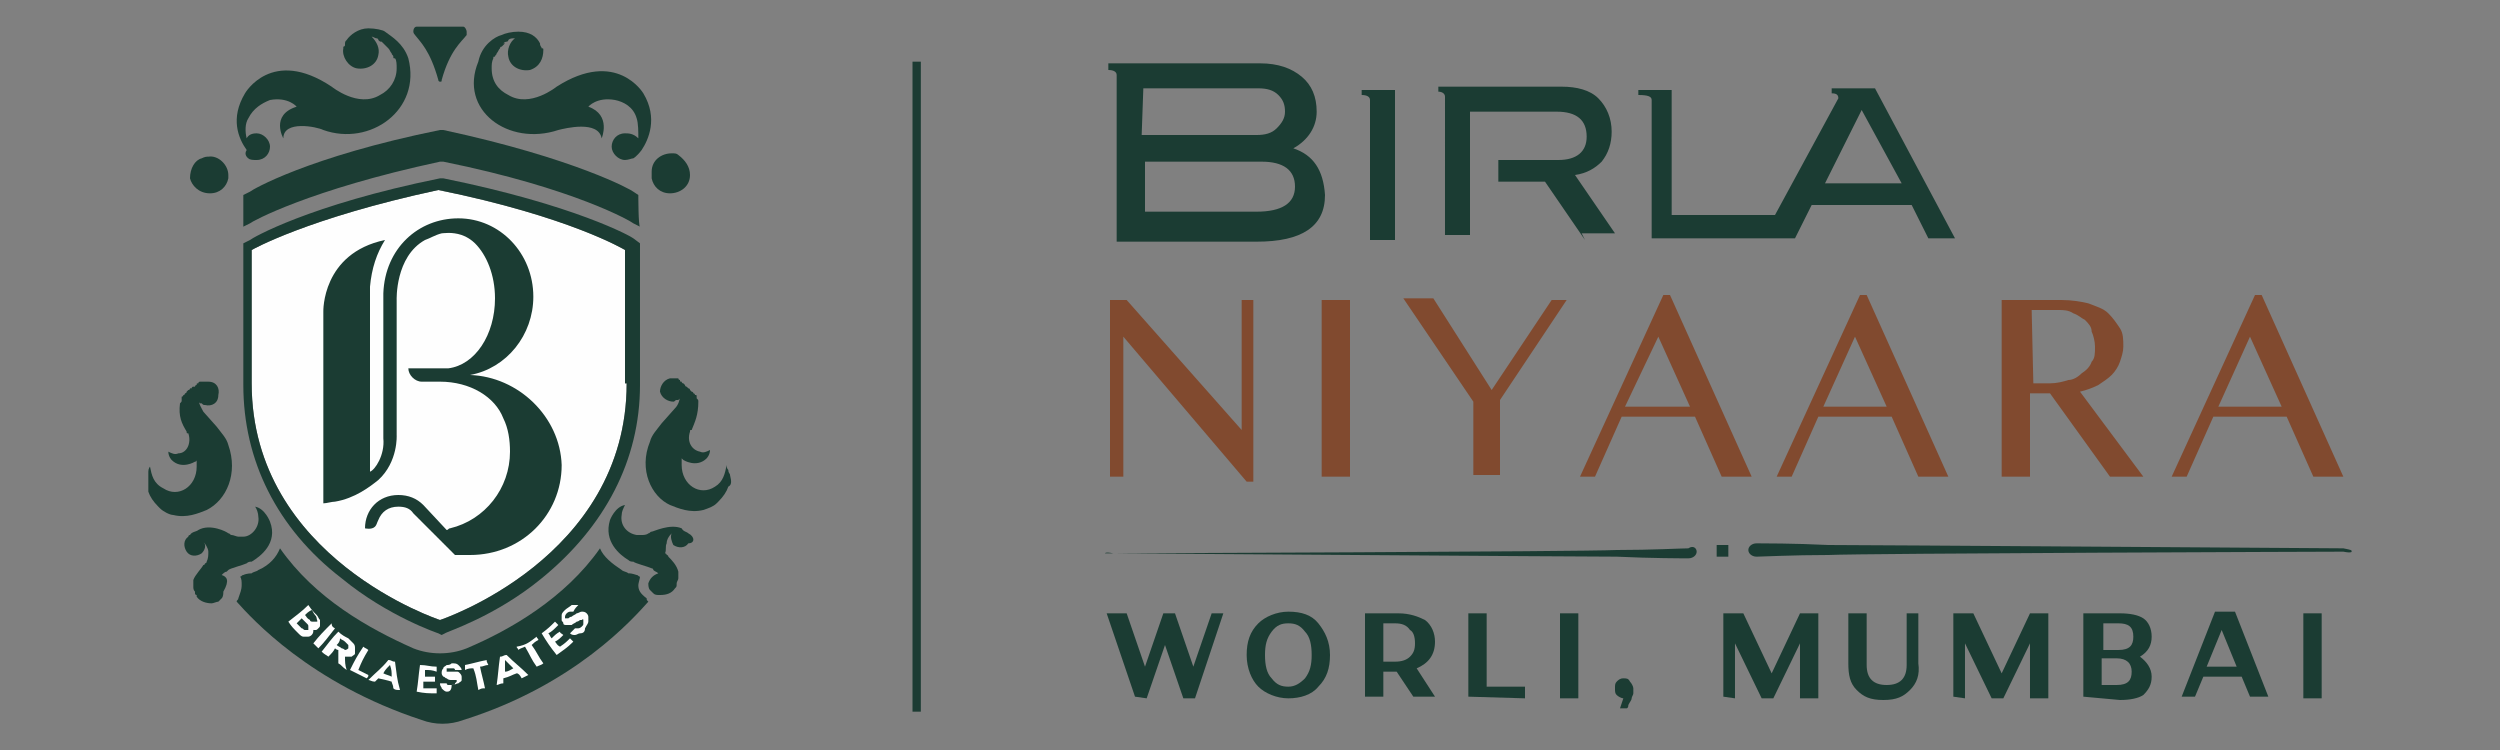
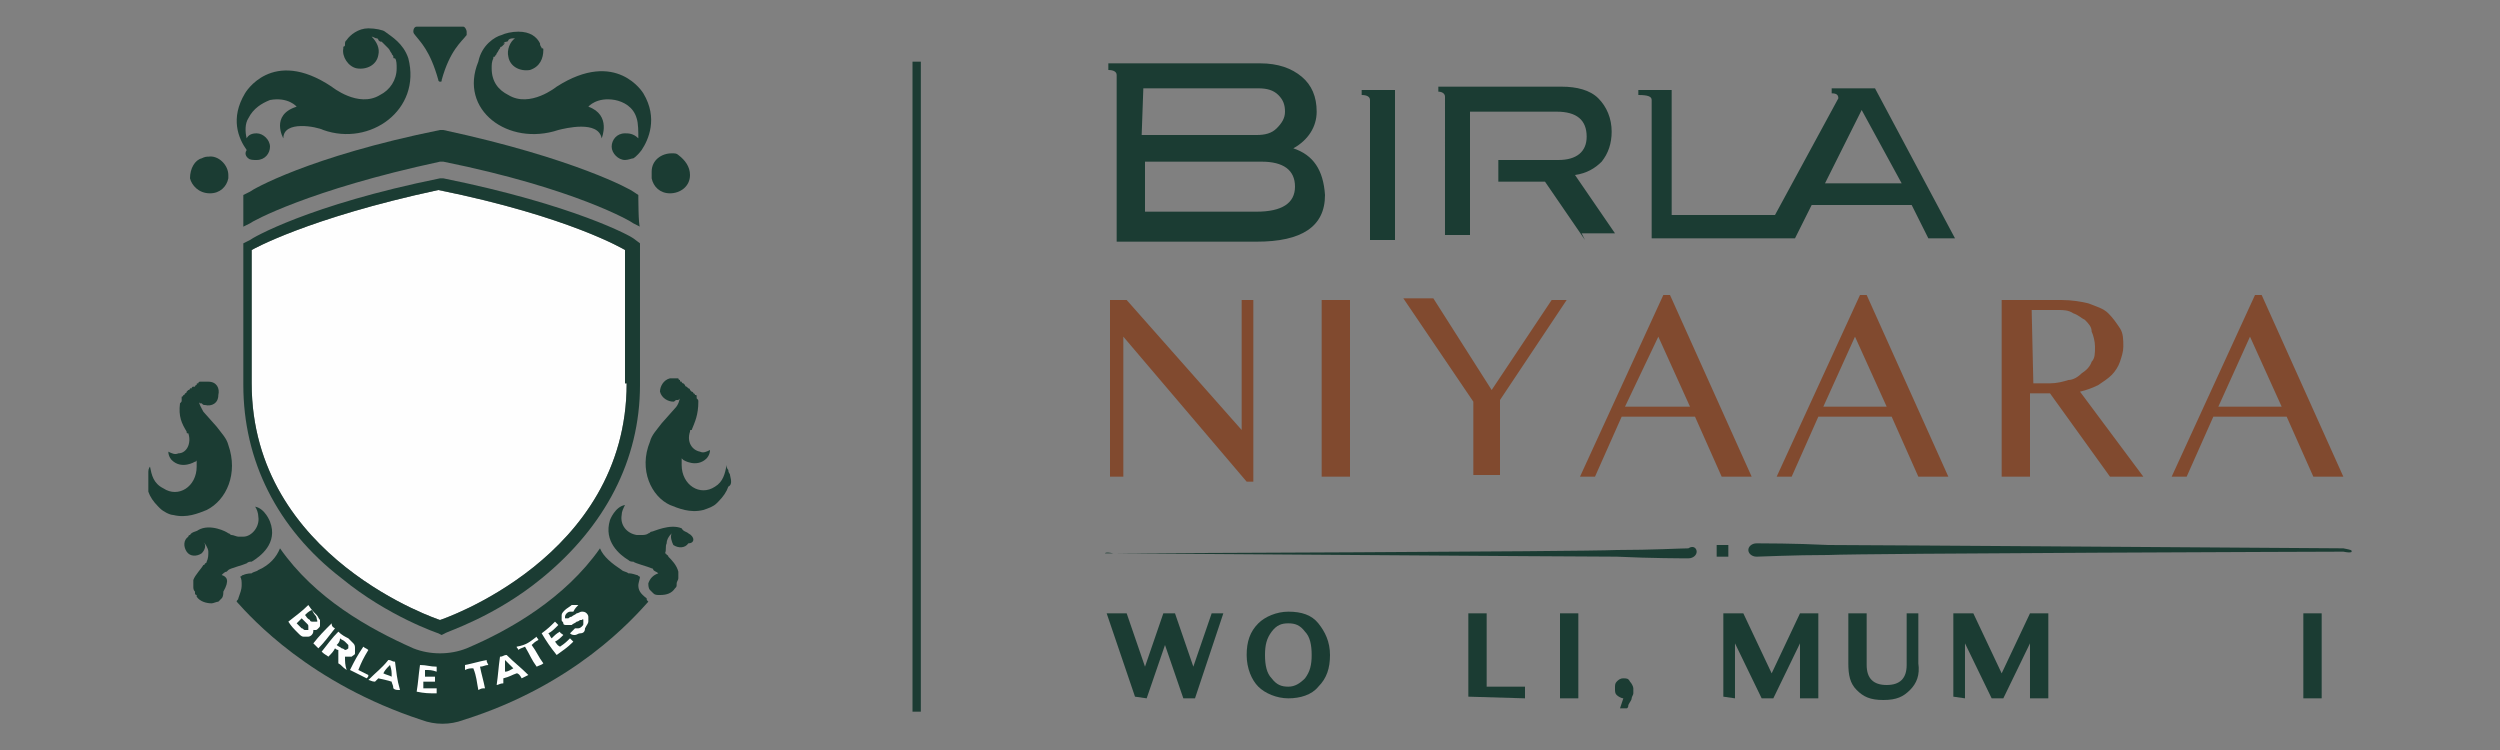
<svg xmlns="http://www.w3.org/2000/svg" version="1.1" id="Layer_1" x="0px" y="0px" viewBox="0 0 150 45" style="enable-background:new 0 0 150 45;" xml:space="preserve">
  <rect x="0" y="0" width="150" height="45" fill="#808080" stroke="none" />
  <style type="text/css">
	.st0{fill:none;stroke:#1C3B33;stroke-width:0.5;stroke-miterlimit:10;}
	.st1{fill:#1B3C33;}
	.st2{fill:#814A2F;}
	.st3{fill:#FEFEFE;}
</style>
  <g>
    <line class="st0" x1="55" y1="42.7" x2="55" y2="3.7" />
    <g>
      <g>
        <path class="st1" d="M141.1,33.1c0,0,0,0.1-0.5,0c-0.5,0-28.8,0.1-30.9,0.2c-2.1,0-4,0.1-4.3,0.1s-0.5-0.2-0.5-0.4l0,0l0,0l0,0     l0,0c0-0.2,0.2-0.4,0.5-0.4s2.3,0,4.3,0.1c2.1,0,30.4,0.2,30.9,0.2C141.1,33,141.1,33,141.1,33.1" />
        <path class="st1" d="M101.8,33.1L101.8,33.1L101.8,33.1L101.8,33.1c0,0.2-0.2,0.4-0.5,0.4s-2.2,0-4.3-0.1     c-2.1,0-29.7-0.2-30.2-0.2c-0.5,0-0.5,0-0.5,0s0-0.1,0.5,0c0.5,0,28.1-0.1,30.2-0.2c2.1,0,3.9-0.1,4.3-0.1     C101.6,32.7,101.8,32.9,101.8,33.1L101.8,33.1z" />
        <rect x="103" y="32.7" class="st1" width="0.7" height="0.7" />
      </g>
      <g>
        <path class="st2" d="M111.3,20.2l1.9,4.2h-3.8L111.3,20.2z M111.6,17.7l-5,10.9h0.9l1.6-3.6h4.4l1.6,3.6h1.8L112,17.7     C112,17.7,111.6,17.7,111.6,17.7z M121.9,18.6h1.6c0.3,0,0.6,0,0.9,0.2c0.3,0.1,0.5,0.3,0.7,0.4c0.2,0.2,0.4,0.4,0.4,0.7     c0.1,0.2,0.2,0.6,0.2,0.9c0,0.4,0,0.7-0.2,0.9c-0.1,0.3-0.3,0.5-0.6,0.7c-0.2,0.2-0.5,0.4-0.8,0.4c-0.3,0.1-0.7,0.2-1.1,0.2h-1     L121.9,18.6L121.9,18.6z M120.1,18L120.1,18v10.6l0,0l0,0h1.7v-5h1.2l3.6,5h2l-3.8-5.1c0.4-0.1,0.7-0.2,1.1-0.4     c0.3-0.2,0.6-0.4,0.8-0.6c0.2-0.2,0.4-0.5,0.5-0.8c0.1-0.3,0.2-0.6,0.2-0.9c0-0.4,0-0.8-0.2-1.1c-0.2-0.3-0.4-0.6-0.7-0.9     c-0.3-0.3-0.7-0.4-1.2-0.6c-0.4-0.1-1-0.2-1.6-0.2C123.8,18,120.1,18,120.1,18z M135,20.2l1.9,4.2h-3.8L135,20.2z M135.3,17.7     l-5,10.9h0.9l1.6-3.6h4.4l1.6,3.6h1.8l-4.9-10.9C135.7,17.7,135.3,17.7,135.3,17.7z M74.5,18v7.8h0L67.6,18h-1l0,0v10.6h0.8v-8.4     h0l7.4,8.7h0.4V18H74.5z M79.3,18L79.3,18v10.6H81V18l0,0H79.3z M93.1,18l-3.6,5.4L86,17.9h-1.8l0,0l4.2,6.2v4.4H90V24l4-6l0,0     C94.1,18,93.1,18,93.1,18z M99.5,20.2l1.9,4.2h-3.9L99.5,20.2z M99.8,17.7l-5,10.9h0.9l1.6-3.6h4.4l1.6,3.6h1.8l-4.9-10.9     C100.2,17.7,99.8,17.7,99.8,17.7z" />
      </g>
      <g>
        <path class="st1" d="M77.6,8.9C78.5,8.4,79,7.6,79,6.7c0-0.9-0.3-1.6-0.9-2.1c-0.6-0.5-1.4-0.8-2.5-0.8h-7.8h-0.8l0,0h-0.5v0.4     c0.3,0,0.5,0.1,0.5,0.3v10h8.4c2.7,0,4.1-0.9,4.1-2.8C79.4,10.2,78.8,9.3,77.6,8.9 M68.6,5.3h6.9c0.5,0,0.9,0.1,1.2,0.4     c0.3,0.3,0.4,0.6,0.4,1s-0.2,0.7-0.5,1c-0.3,0.3-0.7,0.4-1.2,0.4h-6.9L68.6,5.3C68.5,5.3,68.6,5.3,68.6,5.3z M75.4,12.7h-6.7V9.7     h7c1.3,0,2,0.5,2,1.5S76.9,12.7,75.4,12.7 M99.1,6v1.7v1.5v5.1h6.9h1.5h0.2l1-2h6l1,2h1.6l-4.8-9h-1.5h-0.3h-0.3h-0.5v0.3     c0.3,0,0.4,0.1,0.4,0.3l-3.8,7h-6.2V5.4h-0.9h-0.6h-0.5v0.3C98.9,5.7,99.1,5.8,99.1,6 M111.7,6.6l2.4,4.4h-4.6L111.7,6.6z      M82.8,5.4h0.9v9h-1.5V9.3V7.8V6c0-0.2-0.2-0.3-0.5-0.3V5.4h0.5C82.1,5.4,82.8,5.4,82.8,5.4z M95.1,14.4l-2.4-3.5h-2.8V9.6h3.6     c1.1,0,1.7-0.5,1.7-1.4c0-1-0.6-1.5-1.8-1.5h-5.2v1v1.8v1.3v1.7v1.6h-1.5V5.8c0-0.2-0.2-0.3-0.4-0.3V5.2h0.4l0,0h0.5h6.5     c0.9,0,1.7,0.2,2.2,0.7s0.8,1.2,0.8,2c0,0.7-0.2,1.3-0.6,1.8c-0.4,0.4-0.9,0.7-1.6,0.8l2.4,3.5h-2L95.1,14.4L95.1,14.4z" />
      </g>
      <g>
        <path class="st1" d="M68.1,41.8l-1.7-5h1.2l1.1,3.2l1.1-3.2h0.7l1.1,3.2l1.1-3.2h0.7l-1.7,5.1h-0.7l-1.1-3.2l-1.1,3.2L68.1,41.8     L68.1,41.8z" />
        <path class="st1" d="M75.5,41.2c-0.4-0.4-0.7-1.1-0.7-1.9s0.2-1.4,0.7-1.9c0.4-0.4,1.1-0.7,1.8-0.7c0.8,0,1.4,0.2,1.8,0.7     c0.4,0.5,0.7,1.1,0.7,1.9s-0.2,1.4-0.7,1.9c-0.4,0.5-1.1,0.7-1.8,0.7C76.6,41.9,75.9,41.6,75.5,41.2z M76.3,37.9     c-0.3,0.4-0.4,0.8-0.4,1.4c0,0.6,0.1,1.1,0.4,1.4c0.3,0.4,0.6,0.5,1,0.5s0.7-0.2,1-0.5c0.3-0.4,0.4-0.8,0.4-1.4     c0-0.6-0.1-1.1-0.4-1.4c-0.3-0.4-0.6-0.5-1-0.5S76.6,37.5,76.3,37.9z" />
-         <path class="st1" d="M81.9,41.8v-5h2c0.7,0,1.2,0.2,1.6,0.4c0.4,0.3,0.6,0.8,0.6,1.3c0,0.8-0.4,1.3-1.1,1.6l1.1,1.7h-1.3l-1-1.5     H83v1.5L81.9,41.8L81.9,41.8z M83.7,37.4H83v2.3h0.7c0.4,0,0.7-0.1,0.9-0.3c0.2-0.2,0.3-0.4,0.3-0.8c0-0.4-0.1-0.7-0.3-0.8     C84.4,37.5,84.1,37.4,83.7,37.4z" />
        <path class="st1" d="M88.1,41.8v-5h1.1v4.4h2.3v0.7L88.1,41.8L88.1,41.8z" />
        <path class="st1" d="M94.7,36.8v5.1h-1.1v-5.1H94.7z" />
        <path class="st1" d="M97,40.9c0.1-0.1,0.2-0.2,0.4-0.2c0.2,0,0.3,0,0.4,0.2c0.1,0.1,0.2,0.3,0.2,0.4c0,0,0,0.2,0,0.3     c0,0.1-0.1,0.2-0.1,0.3c0,0.1-0.1,0.2-0.2,0.4c0,0.2-0.1,0.2-0.1,0.2h-0.4l0.2-0.6c-0.1,0-0.3-0.1-0.4-0.2     c-0.1-0.1-0.1-0.2-0.1-0.4C96.9,41.1,96.9,41,97,40.9z" />
        <path class="st1" d="M103.4,41.8v-5h1.2l1.7,3.6l1.7-3.6h1.1v5.1h-1.1v-3.3l-1.6,3.3h-0.7l-1.6-3.3v3.3L103.4,41.8L103.4,41.8z" />
        <path class="st1" d="M114.6,41.4c-0.4,0.4-0.8,0.6-1.6,0.6s-1.2-0.2-1.6-0.6c-0.4-0.4-0.5-0.9-0.5-1.6v-3h1.1v3.1     c0,0.8,0.4,1.2,1.2,1.2s1.2-0.4,1.2-1.2v-3.1h0.7v3C115.2,40.5,115,41,114.6,41.4z" />
        <path class="st1" d="M117.2,41.8v-5h1.2l1.7,3.6l1.7-3.6h1.1v5.1h-1.1v-3.3l-1.6,3.3h-0.7l-1.6-3.3v3.3L117.2,41.8L117.2,41.8z" />
-         <path class="st1" d="M125,41.8v-5h2.2c0.6,0,1.1,0.1,1.4,0.3c0.3,0.2,0.5,0.6,0.5,1.1c0,0.5-0.2,0.9-0.7,1.2     c0.4,0.3,0.7,0.7,0.7,1.2c0,0.5-0.2,0.8-0.5,1.1c-0.3,0.2-0.8,0.3-1.4,0.3L125,41.8L125,41.8z M127.1,37.4h-0.9v1.6h0.9     c0.7,0,0.9-0.3,0.9-0.8C128,37.6,127.7,37.4,127.1,37.4z M126.1,41.1h0.9c0.7,0,0.9-0.3,0.9-0.8s-0.3-0.8-0.9-0.8h-0.9V41.1z" />
-         <path class="st1" d="M130.9,41.8l2-5.1h1.2l2,5.1H135l-0.5-1.2h-2.3l-0.5,1.2H130.9z M132.4,40h1.8l-0.9-2.2L132.4,40z" />
        <path class="st1" d="M139.3,36.8v5.1h-1.1v-5.1H139.3z" />
      </g>
    </g>
    <g>
      <g>
        <path class="st3" d="M37.6,23c0,10.5-11.2,14.2-11.2,14.2S15.1,33.5,15.1,23v-8c0,0,3.3-1.9,11.2-3.6c7.9,1.6,11.2,3.6,11.2,3.6     V23z" />
-         <path class="st1" d="M28.2,22.5L28.2,22.5L28.2,22.5C28.2,22.5,28.1,22.5,28.2,22.5L28.2,22.5C28.1,22.5,28.1,22.5,28.2,22.5     C28.1,22.5,28.1,22.5,28.2,22.5L28.2,22.5L28.2,22.5C28.2,22.5,28.2,22.5,28.2,22.5L28.2,22.5c2.2-0.4,3.8-2.4,3.8-4.7     c0-2.6-2-4.7-4.5-4.7c-2.4,0-4.4,1.8-4.5,4.5c0,0.1,0,0.2,0,0.2v0.1v0.1v0.4v7.9c0.1,1-0.5,1.9-0.8,2v-0.8v-1.3v-2.4V18     c0-0.1,0-0.3,0-0.4v-0.1v-0.1c0,0,0-0.1,0-0.2c0.1-1.1,0.4-2,0.9-2.8c-3.8,0.8-3.7,4.3-3.7,4.3v0.1v4.7v3.8v2.2v0.7     c0.2,0,0.5-0.1,0.7-0.1c1.2-0.2,2.1-0.9,2.6-1.3c1.2-1.1,1.1-2.7,1.1-2.7V26v-0.1l0,0V18l0,0l0,0c0,0-0.1-2.6,1.7-3.6     c0.3-0.1,0.6-0.3,1-0.4c0.1,0,0.6-0.1,1.2,0.1c0.3,0.1,0.6,0.3,0.8,0.5c0.7,0.7,1.2,1.9,1.2,3.3c0,2.2-1.2,4-2.8,4.2h-1.6h-0.8     c0,0.4,0.4,0.8,0.8,0.8l0,0h1.1c1.8,0,3.3,0.9,3.8,2.2l0,0c0.3,0.6,0.4,1.3,0.4,2c0,2.2-1.5,4.1-3.6,4.6c-0.1,0-0.1,0.1-0.2,0.1     l-1.4-1.5l0,0c-0.4-0.4-0.9-0.6-1.5-0.6c-1.2,0-2,0.9-2,2c0,0,0.4,0.1,0.6-0.1c0.1-0.1,0.1-0.2,0.2-0.4c0.2-0.5,0.6-0.8,1.2-0.8     c0.4,0,0.7,0.1,0.9,0.4l0,0l1.2,1.2l1.2,1.2l0,0l0.1,0.1c0.4,0,0.6,0,0.8,0h0.1c3.1,0,5.5-2.4,5.5-5.4     C33.6,25,31.1,22.6,28.2,22.5" />
        <path class="st1" d="M38.3,35.1c0-0.1,0.1-0.4,0.1-0.5c-0.1,0-0.1-0.1-0.2-0.1c-0.3-0.1-0.4-0.1-0.5-0.1     c-0.1-0.1-0.3-0.1-0.4-0.2c-0.6-0.4-1.1-0.8-1.3-1.3c-2.1,3-5.4,4.9-8,6c-1,0.4-2.2,0.4-3.2,0c-2.7-1.2-5.9-3-8-6     c-0.2,0.5-0.6,1-1.3,1.3c-0.1,0.1-0.3,0.1-0.4,0.2c0,0-0.3,0-0.5,0.1c-0.1,0-0.1,0.1-0.2,0.1c0.1,0.1,0.1,0.3,0.1,0.5     c0,0.3-0.1,0.5-0.2,0.8c0,0.1-0.1,0.1-0.1,0.2c0.9,1,4.4,4.9,11.1,7.1c0.8,0.3,1.7,0.3,2.5,0c6.7-2.1,10.2-6.1,11.1-7.1     c-0.1-0.1-0.1-0.1-0.1-0.2C38.4,35.6,38.3,35.4,38.3,35.1" />
        <path class="st1" d="M14.9,9.5L14.9,9.5c0.1,0.1,0.3,0.1,0.5,0.1c0.5,0,0.8-0.4,0.8-0.8s-0.4-0.8-0.8-0.8c-0.3,0-0.5,0.1-0.6,0.3     c-0.1-0.4-0.1-0.9,0.1-1.2c0.3-0.6,0.8-0.9,1.3-1.1c1.1-0.2,1.6,0.4,1.6,0.4c-1.6,0.5-0.8,1.9-0.8,1.9C17,7.2,19,7.6,19.4,7.8     c2.8,1,5.9-1.2,5.1-4.3c-0.3-0.9-1-1.3-1.4-1.6c-0.1-0.1-0.6-0.2-1-0.2c-0.6,0-1.1,0.4-1.3,0.7c-0.1,0.1-0.1,0.1-0.1,0.3l0,0l0,0     c0,0.1-0.1,0.1-0.1,0.1l0,0v0.1l0,0c-0.1,0.5,0.3,1.1,0.8,1.2c0.6,0.1,1.2-0.2,1.3-0.8c0.1-0.4-0.1-0.8-0.4-1.1     c0.1,0,0.2,0.1,0.3,0.1c0,0,0.1,0,0.1,0.1c0.1,0.1,0.1,0.1,0.2,0.1L23,2.6c0.1,0.1,0.1,0.1,0.2,0.2c0,0,0,0,0.1,0.1     c0.1,0.1,0.1,0.2,0.2,0.3l0,0c0,0.1,0.1,0.1,0.1,0.2c0,0.1,0,0.1,0.1,0.1c0.1,0.1,0.1,0.4,0.1,0.6c0,0.7-0.4,1.3-1,1.6     c-1.3,0.8-2.9-0.5-2.9-0.5c-3.6-2.4-5.2,0.4-5.2,0.4c-0.9,1.5-0.4,2.7,0.1,3.4C14.6,9.3,14.9,9.5,14.9,9.5" />
        <path class="st1" d="M33.5,7.8c0.4-0.1,2.4-0.6,2.6,0.5c0,0,0.6-1.4-0.8-1.9c0,0,0.5-0.6,1.6-0.4c0.5,0.1,1.1,0.4,1.3,1.1     c0.1,0.3,0.1,0.8,0.1,1.2C38,8,37.7,8,37.5,8c-0.5,0-0.8,0.4-0.8,0.8s0.4,0.8,0.8,0.8c0.2,0,0.4-0.1,0.5-0.1l0,0     c0,0,0.2-0.1,0.5-0.5c0.4-0.6,1-1.9,0.1-3.4c0,0-1.6-2.7-5.2-0.4c0,0-1.6,1.3-2.9,0.5c-0.6-0.3-1-0.8-1-1.6c0-0.2,0-0.4,0.1-0.6     c0-0.1,0-0.1,0.1-0.1c0-0.1,0.1-0.1,0.1-0.2l0,0c0.1-0.1,0.1-0.2,0.2-0.3c0,0,0-0.1,0.1-0.1c0.1-0.1,0.1-0.1,0.2-0.2l-0.1,0     c0.1-0.1,0.2-0.1,0.2-0.1c0,0,0.1,0,0.1-0.1c0.1-0.1,0.2-0.1,0.4-0.1c-0.3,0.2-0.5,0.7-0.4,1.1c0.1,0.6,0.7,0.9,1.3,0.8     C32.4,4,32.6,3.5,32.6,3l0,0v0l0,0c0-0.1,0-0.1-0.1-0.1l0,0l0,0c0-0.1-0.1-0.1-0.1-0.3c-0.2-0.4-0.6-0.7-1.3-0.7     c-0.4,0-0.8,0.1-1,0.2c-0.4,0.1-1.2,0.6-1.4,1.6C27.5,6.6,30.5,8.8,33.5,7.8" />
        <path class="st1" d="M13.3,34.5c0.1-0.1,0.2-0.2,0.3-0.2c0,0,0.1-0.1,0.1-0.1c0.1-0.1,0.9-0.3,1.1-0.4c0.1-0.1,0.2-0.1,0.3-0.1     c0.5-0.3,1.6-1.1,1.1-2.4c0,0-0.3-0.8-0.9-0.9c0.1,0.1,0.2,0.4,0.2,0.6c0.1,0.6-0.4,1.2-0.9,1.2c-0.1,0-0.2,0-0.3,0     c-0.1,0-0.3-0.1-0.4-0.1c-0.1,0-0.1-0.1-0.2-0.1c-0.1-0.1-1.1-0.6-1.8-0.2c-0.1,0.1-0.4,0.1-0.5,0.3l0,0c0,0-0.1,0-0.1,0.1     c-0.3,0.2-0.3,0.6-0.1,0.9c0.2,0.3,0.6,0.3,0.9,0.1c0.2-0.2,0.3-0.5,0.1-0.7c0.1,0.1,0.3,0.4,0.3,0.6c0,0.2,0,0.4-0.1,0.6     c0,0,0,0.1-0.1,0.1l0,0c0,0,0,0.1-0.1,0.1l0,0c-0.1,0.2-0.5,0.6-0.6,0.9c0,0.1,0,0.2,0,0.4c0,0.1,0,0.2,0.1,0.3v0.1     c0,0.1,0.1,0.1,0.1,0.1l0,0c0,0,0,0,0,0.1l0,0l0,0c0.2,0.3,0.6,0.4,0.9,0.4c0.1,0,0.3-0.1,0.4-0.1c0,0,0.1-0.1,0.1-0.1l0,0     c0,0,0.1-0.1,0.1-0.1c0.1-0.1,0.1-0.3,0.1-0.4C13.8,34.8,13.6,34.6,13.3,34.5" />
        <path class="st1" d="M13.7,26.7c-0.1-0.4-0.4-0.7-0.7-1.1c-0.1-0.1-0.7-0.8-0.8-0.9c-0.1-0.2-0.3-0.5-0.3-0.8c0,0,0,0,0,0.1     c0,0,0,0,0,0.1c0.1,0.1,0.1,0.1,0.1,0.1c0,0,0,0,0.1,0c0.1,0.1,0.1,0.1,0.2,0.1c0.4,0.1,0.8-0.1,0.8-0.6c0.1-0.4-0.1-0.8-0.6-0.8     c-0.1,0-0.2,0-0.2,0l0,0l0,0l0,0h-0.1c-0.1,0-0.1,0-0.1,0c-0.1,0-0.1,0-0.1,0c0,0-0.1,0-0.1,0.1c-0.1,0-0.1,0-0.1,0.1     c-0.1,0-0.1,0.1-0.1,0.1l-0.1,0c-0.1,0-0.1,0.1-0.1,0.1l-0.1,0c0,0.1-0.1,0.1-0.1,0.1l-0.1,0.1c0,0.1-0.1,0.1-0.1,0.1     c0,0,0,0.1-0.1,0.1c0,0.1-0.1,0.1-0.1,0.1V24c0,0.1,0,0.1-0.1,0.2c-0.1,0.8,0.1,1.2,0.4,1.7c0,0.1,0,0.1,0.1,0.1     c0.2,0.6-0.1,1.2-0.6,1.2c-0.2,0.1-0.4,0-0.6-0.1c0,0.3,0.2,0.5,0.2,0.5c0.6,0.6,1.4,0.1,1.4,0.1c0.1,0,0.1-0.1,0.1-0.1     c0,0.1,0,0.2,0,0.4c0,1.2-1.1,1.9-2,1.3C9.2,29,9.1,28.5,9,28c0,0-0.1,0.1-0.1,0.3c0,0.2,0,0.3,0,0.4c0,0.3,0,0.6,0,0.8     c0.1,0.3,0.3,0.6,0.6,0.9c0.1,0.1,0.1,0.1,0.1,0.1c0.2,0.2,0.6,0.4,0.8,0.4c0.8,0.2,1.5-0.1,2-0.3C13.6,30,14.3,28.4,13.7,26.7" />
        <path class="st1" d="M43.8,28.5c0-0.1-0.1-0.1-0.1-0.3l0,0c-0.1-0.1-0.1-0.2-0.1-0.3l0,0l0,0l0,0c-0.1,0.5-0.2,1-0.7,1.3     c-0.9,0.6-2-0.1-2-1.3c0-0.1,0-0.2,0-0.4c0.1,0.1,0.1,0.1,0.1,0.1c0,0,0.8,0.5,1.4-0.1c0,0,0.2-0.2,0.2-0.5     c-0.2,0.1-0.4,0.2-0.6,0.1c-0.5-0.1-0.8-0.6-0.6-1.2c0-0.1,0-0.1,0.1-0.1c0.2-0.5,0.4-0.9,0.4-1.7c0-0.1,0-0.1-0.1-0.2v-0.1     c0-0.1,0-0.1-0.1-0.1c0,0,0-0.1-0.1-0.1c0-0.1-0.1-0.1-0.1-0.1l-0.1-0.1c0-0.1-0.1-0.1-0.1-0.1l-0.1-0.1c-0.1,0-0.1-0.1-0.1-0.1     c0,0-0.1-0.1-0.1-0.1c-0.1,0-0.1-0.1-0.1-0.1c-0.1,0-0.1,0-0.1-0.1c-0.1,0-0.1-0.1-0.1-0.1c-0.1,0-0.1,0-0.1,0     c-0.1,0-0.1,0-0.1,0h-0.1l0,0l0,0c0,0-0.1,0-0.2,0c-0.4,0.1-0.6,0.5-0.6,0.8c0.1,0.4,0.5,0.6,0.8,0.6c0.1,0,0.1-0.1,0.2-0.1     c0,0,0,0,0.1,0c0.1-0.1,0.1-0.1,0.1-0.1c0,0,0,0,0-0.1c0,0,0,0,0-0.1c0,0.3-0.1,0.6-0.3,0.8c-0.1,0.1-0.7,0.8-0.8,0.9     c-0.3,0.4-0.6,0.7-0.7,1.1c-0.7,1.7,0.1,3.3,1.2,3.8c0.5,0.2,1.2,0.5,2,0.3c0.3-0.1,0.6-0.2,0.8-0.4c0.1-0.1,0.1-0.1,0.1-0.1     c0.3-0.3,0.5-0.6,0.6-0.9C43.9,29.1,43.9,28.9,43.8,28.5" />
        <path class="st1" d="M41.3,32C41.4,32,41.4,32,41.3,32c-0.1-0.1-0.3-0.1-0.4-0.3c-0.7-0.3-1.7,0.2-1.8,0.2C39,31.9,39,32,38.9,32     c-0.1,0.1-0.3,0.1-0.4,0.1c-0.1,0-0.2,0-0.3,0c-0.6-0.1-1-0.6-0.9-1.2c0-0.2,0.1-0.4,0.2-0.6c-0.6,0.1-0.9,0.9-0.9,0.9     c-0.4,1.3,0.6,2.1,1.1,2.4c0.1,0.1,0.2,0.1,0.3,0.1c0.1,0.1,0.9,0.3,1.1,0.4c0.1,0,0.1,0.1,0.1,0.1c0.1,0.1,0.2,0.1,0.3,0.2     c-0.3,0.1-0.5,0.3-0.6,0.6c0,0.1,0,0.3,0.1,0.4c0,0,0.1,0.1,0.1,0.1l0,0l0.1,0.1c0.1,0.1,0.2,0.1,0.4,0.1c0.4,0,0.7-0.1,0.9-0.4     l0,0l0,0c0.1-0.1,0.1-0.1,0.1-0.3V35c0-0.1,0.1-0.2,0.1-0.3c0-0.1,0-0.2,0-0.4c-0.1-0.4-0.4-0.7-0.6-0.9l0,0c0,0,0-0.1-0.1-0.1     l0,0c0-0.1-0.1-0.1-0.1-0.1c0.1-0.2,0-0.4,0.1-0.6c0-0.2,0.1-0.4,0.3-0.6c-0.1,0.2,0,0.5,0.1,0.7c0.3,0.2,0.7,0.2,0.9-0.1     C41.7,32.6,41.7,32.2,41.3,32C41.4,32,41.4,32,41.3,32" />
        <path class="st1" d="M39.1,10.7L39.1,10.7c0.1,0.5,0.5,0.9,1.1,0.9c0.6,0,1.2-0.4,1.2-1.1c0-0.5-0.3-0.9-0.7-1.2l0,0l0,0     c-0.1-0.1-0.2-0.1-0.4-0.1c-0.6,0-1.2,0.4-1.2,1.1C39.1,10.4,39.1,10.5,39.1,10.7L39.1,10.7z" />
        <path class="st1" d="M12.6,11.6c0.6,0,1-0.4,1.1-0.9l0,0l0,0c0-0.1,0-0.1,0-0.2c0-0.6-0.6-1.2-1.2-1.1c-0.1,0-0.2,0-0.4,0.1l0,0     l0,0c-0.4,0.1-0.7,0.6-0.7,1.2C11.5,11.1,11.9,11.6,12.6,11.6" />
        <path class="st1" d="M26.6,10.7h-0.1h-0.1c-7.9,1.6-11.3,3.6-11.4,3.7l-0.4,0.2v8.5c0,4.5,2,8.6,5.9,11.6     c2.8,2.3,5.8,3.3,5.8,3.3l0.2,0.1l0.2-0.1c0.1-0.1,3-1,5.8-3.3c3.8-3.1,5.9-7.1,5.9-11.6v-8.5L38,14.3     C37.9,14.2,34.5,12.3,26.6,10.7 M37.6,23c0,10.5-11.2,14.2-11.2,14.2S15.1,33.5,15.1,23v-8c0,0,3.3-1.9,11.2-3.6     c7.9,1.6,11.2,3.6,11.2,3.6V23z" />
        <path class="st1" d="M38.3,11.7L38,11.5c-0.1-0.1-3.5-2-11.4-3.7h-0.1h-0.1c-7.9,1.6-11.3,3.6-11.4,3.7l-0.4,0.2v1.9l0.4-0.2     c0.1-0.1,3.5-2,11.4-3.7h0.1h0.1c7.9,1.6,11.3,3.6,11.4,3.7l0.4,0.2C38.3,13.6,38.3,11.7,38.3,11.7z" />
        <path class="st1" d="M24.9,2.1c0.3,0.4,0.9,0.9,1.4,2.7l0,0c0,0.1,0.1,0.1,0.1,0.1c0.1,0,0.1,0,0.1-0.1l0,0C27,3,27.7,2.5,28,2.1     l0,0C28,2,28,2,28,1.9c0-0.1-0.1-0.3-0.2-0.3l0,0c0,0,0,0-0.1,0h-1.3l0,0h-1.3c0,0,0,0-0.1,0l0,0c-0.1,0-0.2,0.1-0.2,0.3     C24.8,1.9,24.8,2,24.9,2.1L24.9,2.1z" />
      </g>
      <g>
        <g>
          <path class="st3" d="M18.8,37.8c0,0.1,0,0.2-0.1,0.3c0,0-0.1,0.1-0.2,0.1s-0.2,0-0.3,0c-0.1,0-0.2-0.1-0.3-0.2      c-0.3-0.3-0.4-0.4-0.6-0.7c0.5-0.4,0.8-0.6,1.2-1c0.2,0.3,0.3,0.4,0.5,0.6c0.1,0.1,0.1,0.2,0.2,0.3c0,0.1,0,0.2,0,0.3      c0,0.1,0,0.1-0.1,0.2s-0.1,0.1-0.2,0.1s-0.2,0-0.3-0.1C18.8,37.6,18.8,37.7,18.8,37.8z M18.3,36.9c0.1,0.1,0.1,0.2,0.3,0.3      c0,0.1,0.1,0.1,0.2,0.1s0.1,0,0.2,0s0-0.1,0-0.2c0,0,0-0.1-0.1-0.2c-0.1-0.1-0.1-0.2-0.2-0.3C18.5,36.7,18.4,36.8,18.3,36.9z       M18.3,37.8c0,0,0.1,0,0.2,0c0,0,0-0.1,0-0.2c0-0.1,0-0.1-0.1-0.2c-0.1-0.1-0.2-0.2-0.3-0.3c-0.1,0.1-0.2,0.2-0.3,0.3      c0.1,0.1,0.2,0.2,0.3,0.3C18.2,37.7,18.2,37.8,18.3,37.8z" />
          <path class="st3" d="M20.1,37.7c-0.4,0.5-0.6,0.8-1,1.2c-0.1-0.1-0.2-0.2-0.3-0.3c0.4-0.5,0.6-0.7,1.1-1.2      C19.9,37.5,19.9,37.6,20.1,37.7z" />
          <path class="st3" d="M20.3,39.8c0-0.3,0-0.4,0-0.8c0,0-0.1,0-0.2-0.1c-0.1,0.2-0.2,0.3-0.4,0.5c-0.1-0.1-0.2-0.1-0.4-0.3      c0.4-0.5,0.6-0.8,1-1.2c0.2,0.2,0.4,0.3,0.6,0.4c0.1,0.1,0.2,0.2,0.3,0.3s0.1,0.2,0.1,0.3c0,0.1,0,0.2,0,0.3      c0,0.1-0.1,0.1-0.2,0.2c-0.1,0-0.2,0-0.4,0c0,0.3,0,0.5,0.1,0.8C20.5,40,20.5,39.9,20.3,39.8z M20.2,38.7      c0.1,0.1,0.2,0.1,0.3,0.2c0.1,0,0.2,0.1,0.2,0.1s0.1,0,0.2-0.1c0,0,0-0.1,0-0.2c0,0-0.1-0.1-0.2-0.2c-0.1-0.1-0.2-0.1-0.3-0.2      C20.4,38.5,20.3,38.6,20.2,38.7z" />
          <path class="st3" d="M21.5,40.2c0.2,0.1,0.4,0.2,0.6,0.3c0,0.1,0,0.1-0.1,0.2c-0.4-0.2-0.6-0.3-1-0.5c0.3-0.6,0.4-0.8,0.8-1.4      c0.1,0.1,0.2,0.1,0.3,0.2C21.8,39.5,21.7,39.7,21.5,40.2z" />
          <path class="st3" d="M23.5,40.9c-0.3-0.1-0.4-0.1-0.8-0.2c-0.1,0.1-0.1,0.1-0.2,0.2c-0.2,0-0.3-0.1-0.4-0.1      c0.5-0.5,0.8-0.7,1.2-1.2c0.2,0,0.2,0.1,0.4,0.1c0.1,0.7,0.1,1,0.3,1.7c-0.2,0-0.3,0-0.4-0.1C23.6,41.1,23.5,41,23.5,40.9z       M23.5,40.6c0-0.3,0-0.4-0.1-0.7c-0.2,0.2-0.3,0.3-0.4,0.5C23.2,40.5,23.3,40.5,23.5,40.6z" />
          <path class="st3" d="M25.5,40.2c0,0.2,0,0.2,0,0.4c0.3,0,0.4,0,0.6,0c0,0.1,0,0.1,0,0.3c-0.3,0-0.4,0-0.7,0c0,0.2,0,0.3,0,0.4      c0.3,0,0.4,0,0.8,0c0,0.1,0,0.1,0,0.3c-0.5,0-0.7,0-1.2-0.1c0.1-0.6,0.1-0.9,0.2-1.6c0.4,0,0.6,0.1,1,0.1c0,0.1,0,0.1,0,0.3      C25.9,40.2,25.8,40.2,25.5,40.2z" />
-           <path class="st3" d="M26.8,41.5c-0.1,0-0.2-0.1-0.3-0.2c0-0.1-0.1-0.1-0.1-0.3c0.2,0,0.3,0,0.4,0c0,0,0,0.1,0.1,0.1      c0,0,0.1,0,0.2,0c0.1,0,0.2,0,0.2-0.1c0,0,0.1-0.1,0.1-0.1s0-0.1,0-0.1c0,0-0.1,0-0.1,0c0,0-0.1,0-0.2,0c-0.1,0-0.2,0-0.3-0.1      c-0.1,0-0.1-0.1-0.2-0.1c0,0-0.1-0.1-0.1-0.2c0-0.1,0-0.2,0.1-0.3c0-0.1,0.1-0.1,0.2-0.2c0.1,0,0.2,0,0.3-0.1      c0.2,0,0.3,0,0.4,0.1c0.1,0.1,0.2,0.2,0.2,0.3c-0.2,0-0.2,0-0.4,0c0,0,0-0.1-0.1-0.1c0,0-0.1,0-0.2,0c-0.1,0-0.1,0-0.2,0      c0,0,0,0.1,0,0.1c0,0,0,0.1,0,0.1c0,0,0.1,0,0.1,0c0,0,0.1,0,0.2,0c0.1,0,0.2,0,0.3,0c0.1,0,0.1,0,0.2,0.1c0,0,0.1,0.1,0.1,0.2      c0,0.1,0,0.2,0,0.2c0,0.1-0.1,0.1-0.2,0.2c-0.1,0-0.2,0.1-0.4,0.1C27.1,41.5,26.9,41.5,26.8,41.5z" />
          <path class="st3" d="M29.2,39.6c0,0.1,0,0.1,0.1,0.3c-0.2,0-0.3,0.1-0.5,0.1c0.1,0.5,0.2,0.8,0.3,1.3c-0.2,0-0.2,0-0.4,0.1      c-0.1-0.5-0.1-0.8-0.3-1.3c-0.2,0-0.3,0-0.5,0.1c0-0.1,0-0.1,0-0.3C28.4,39.8,28.7,39.7,29.2,39.6z" />
          <path class="st3" d="M31,40.4c-0.3,0.1-0.4,0.2-0.8,0.3c0,0.1,0,0.2,0,0.3c-0.2,0-0.3,0.1-0.4,0.1c0.1-0.7,0.1-1,0.2-1.7      c0.2,0,0.2-0.1,0.4-0.1c0.5,0.5,0.8,0.7,1.3,1.2c-0.2,0.1-0.2,0.1-0.4,0.2C31.2,40.5,31.1,40.4,31,40.4z M30.8,40.1      c-0.2-0.2-0.3-0.3-0.5-0.5c0,0.3,0,0.4,0,0.7C30.5,40.3,30.6,40.2,30.8,40.1z" />
          <path class="st3" d="M32.2,38.2c0,0.1,0.1,0.1,0.1,0.2c-0.2,0.1-0.3,0.2-0.4,0.3c0.3,0.4,0.4,0.7,0.7,1.1      c-0.1,0.1-0.2,0.1-0.4,0.2c-0.3-0.4-0.4-0.7-0.7-1.2c-0.2,0.1-0.3,0.1-0.4,0.2c0-0.1-0.1-0.1-0.1-0.2      C31.6,38.7,31.8,38.5,32.2,38.2z" />
          <path class="st3" d="M32.9,38c0.1,0.1,0.1,0.2,0.2,0.3c0.2-0.2,0.3-0.3,0.5-0.4c0,0.1,0.1,0.1,0.2,0.2c-0.2,0.2-0.3,0.3-0.5,0.4      c0.1,0.1,0.1,0.2,0.3,0.3c0.3-0.2,0.4-0.3,0.6-0.5c0.1,0.1,0.1,0.1,0.2,0.2c-0.4,0.4-0.6,0.5-1,0.8c-0.4-0.5-0.6-0.8-0.9-1.3      c0.4-0.3,0.5-0.4,0.8-0.7c0.1,0.1,0.1,0.1,0.2,0.2C33.2,37.8,33.1,37.9,32.9,38z" />
          <path class="st3" d="M34.8,38c-0.1,0-0.2,0.1-0.3,0.1c-0.1,0-0.2,0-0.3-0.1c0.1-0.1,0.2-0.2,0.3-0.3c0,0,0.1,0,0.2,0      c0,0,0.1,0,0.2-0.1c0.1-0.1,0.1-0.1,0.1-0.2c0-0.1,0-0.1,0-0.2s-0.1,0-0.1,0c0,0-0.1,0-0.1,0c0,0-0.1,0.1-0.2,0.1      c-0.1,0.1-0.2,0.1-0.3,0.2c-0.1,0-0.2,0-0.3,0c-0.1,0-0.2,0-0.2-0.1s-0.1-0.1-0.1-0.2c0-0.1,0-0.2,0-0.3c0-0.1,0.1-0.2,0.2-0.3      c0.1-0.1,0.3-0.2,0.4-0.3c0.1,0,0.3,0,0.4,0c-0.1,0.1-0.2,0.2-0.3,0.4c0,0-0.1,0-0.2,0c0,0-0.1,0-0.2,0.1c0,0-0.1,0.1-0.1,0.2      s0,0.1,0,0.1c0,0,0.1,0,0.1,0c0,0,0.1,0,0.1,0c0,0,0.1-0.1,0.2-0.1c0.1-0.1,0.2-0.1,0.3-0.2c0.1,0,0.2-0.1,0.3-0.1      c0.1,0,0.2,0,0.3,0.1c0,0,0.1,0.1,0.1,0.2c0,0.1,0,0.2,0,0.3c0,0.1-0.1,0.2-0.2,0.4C35.1,37.9,35,38,34.8,38z" />
        </g>
      </g>
    </g>
  </g>
</svg>